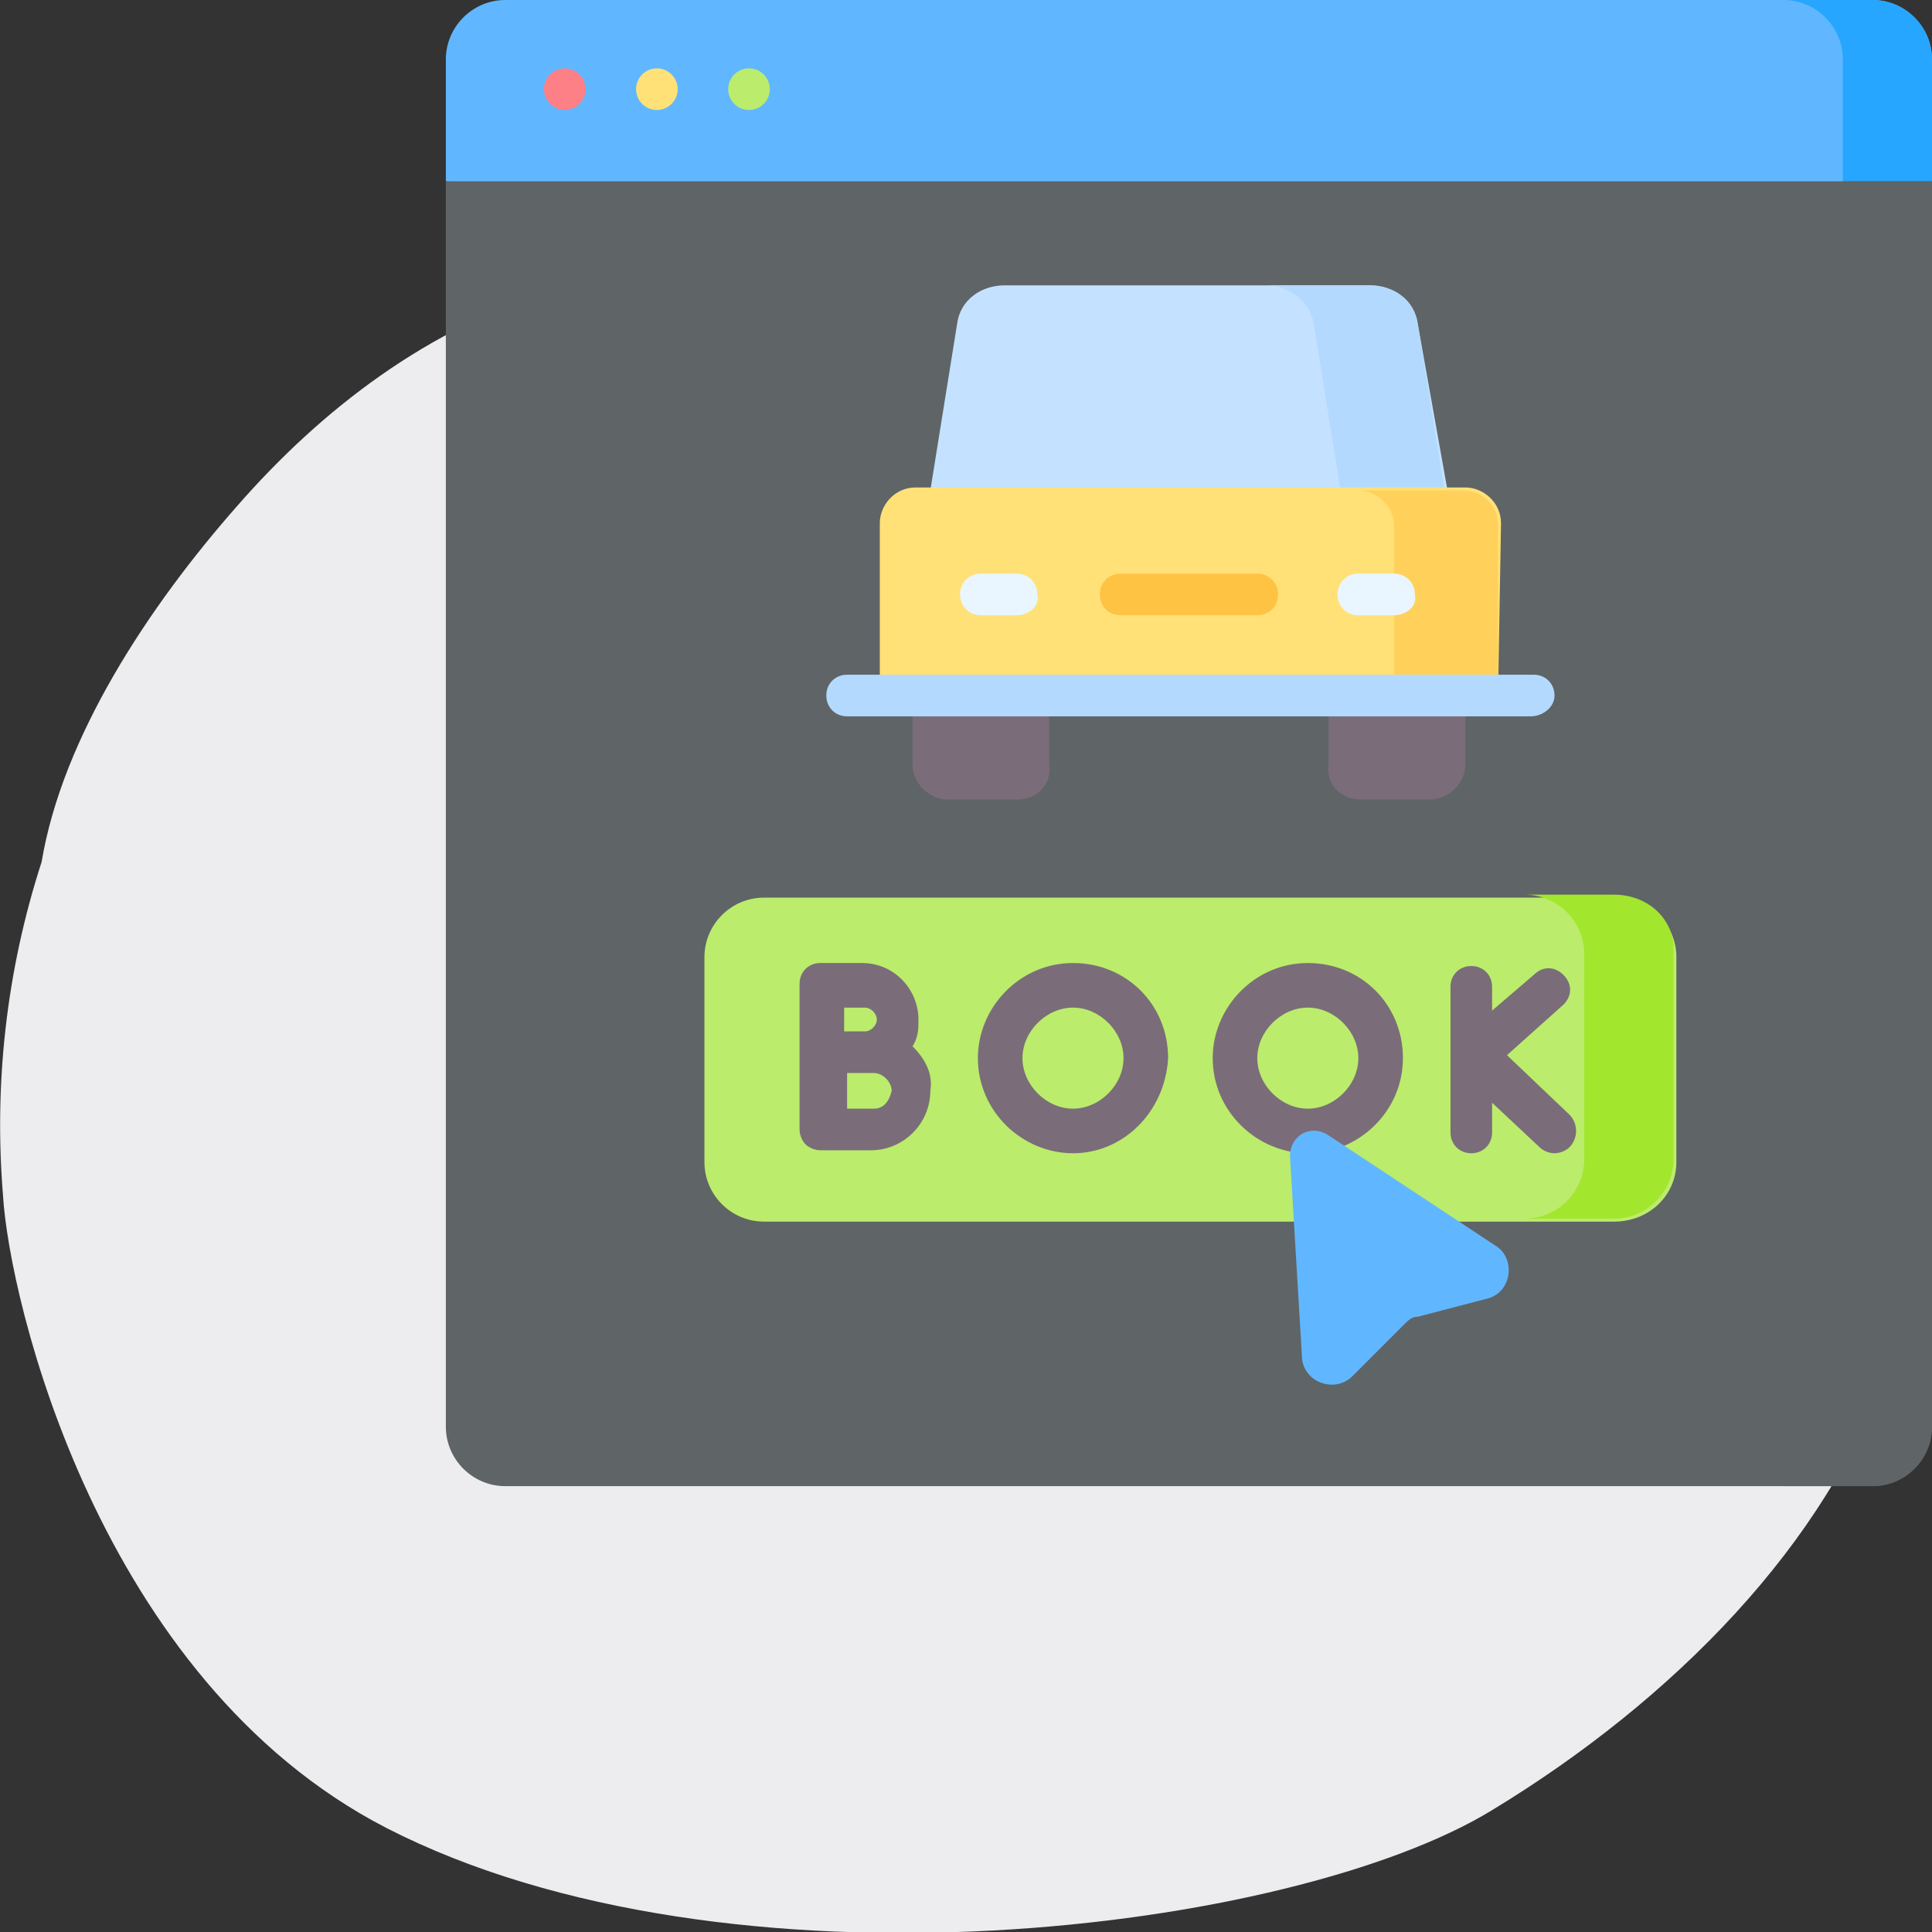
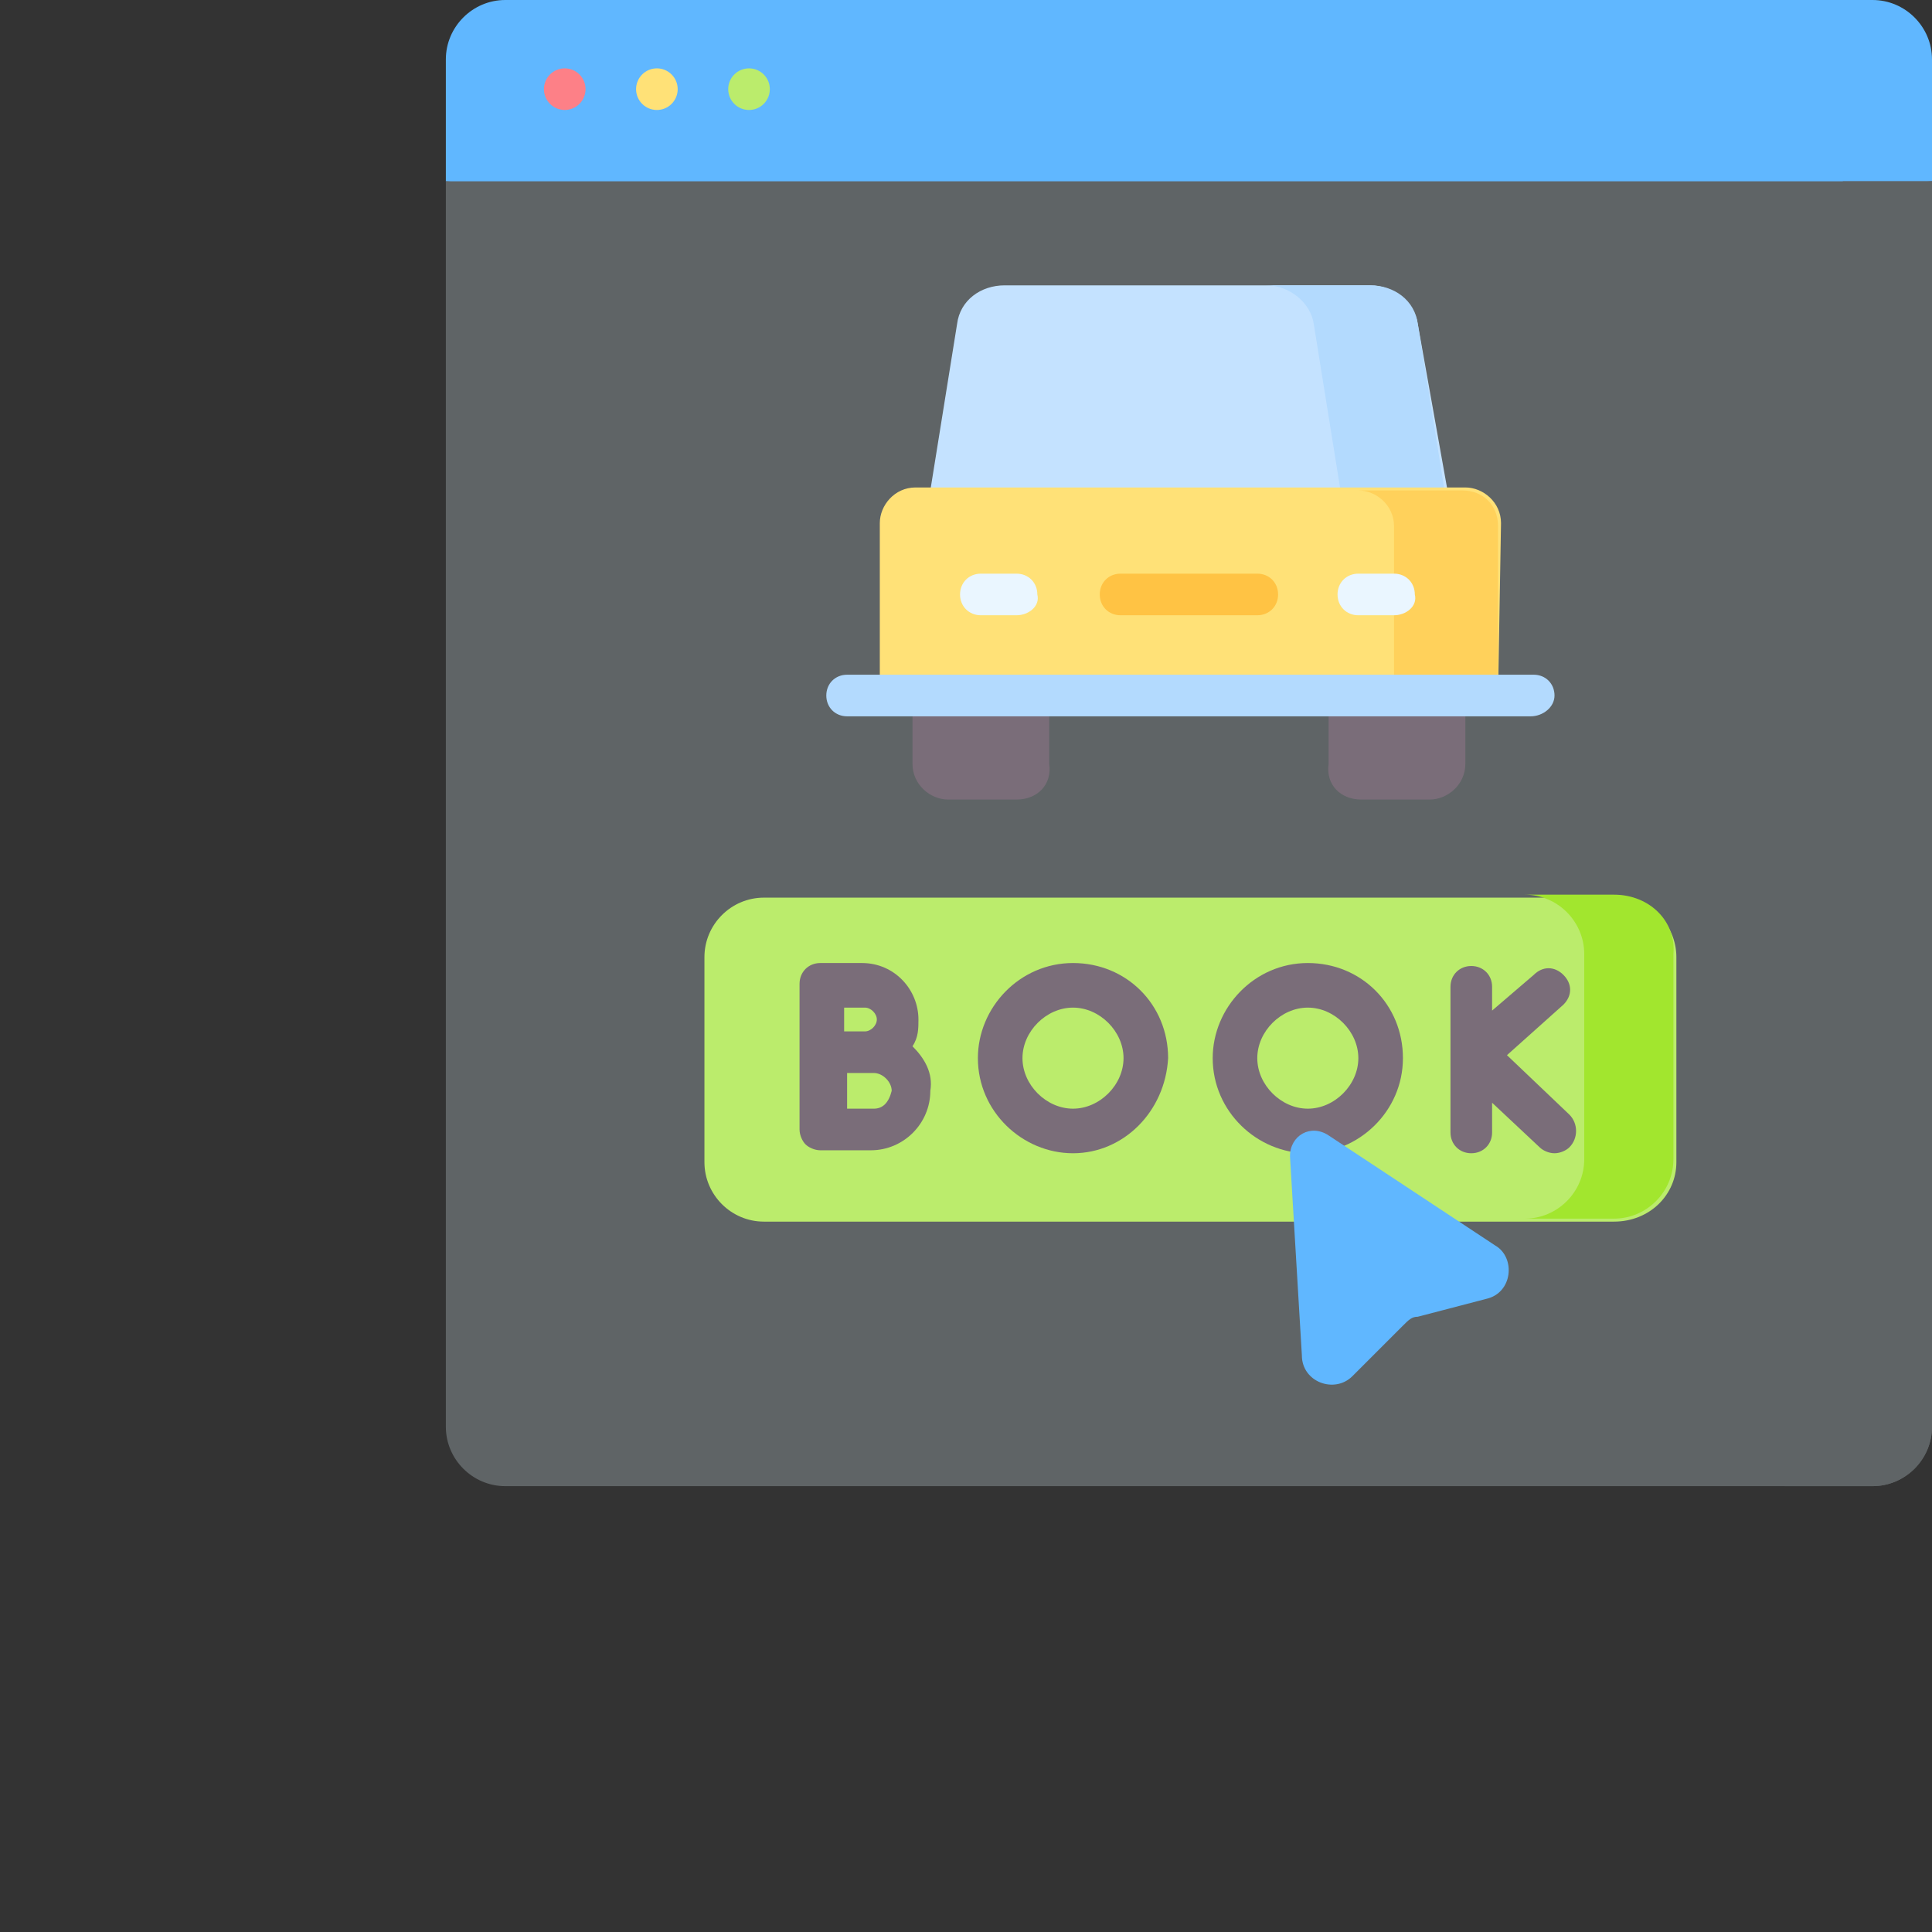
<svg xmlns="http://www.w3.org/2000/svg" version="1.1" id="Capa_1" x="0px" y="0px" width="65px" height="65px" viewBox="0 0 65 65" style="enable-background:new 0 0 65 65;" xml:space="preserve">
  <rect x="0" y="0" width="65" height="65" fill="#333333" stroke="none" />
  <style type="text/css">
	.st0{fill:#EDEDEF;}
	.st1{fill:#60B7FF;}
	.st2{fill:#26A6FE;}
	.st3{fill:#5F6466;}
	.st4{fill:#BBEC6C;}
	.st5{fill:#A2E62E;}
	.st6{fill:#7A6D79;}
	.st7{fill:#C4E2FF;}
	.st8{fill:#B3DAFE;}
	.st9{fill:#FFE177;}
	.st10{fill:#FFD15B;}
	.st11{fill:#FFC344;}
	.st12{fill:#EAF6FF;}
	.st13{fill:#FD8087;}
</style>
-   <path class="st0" d="M50.2,60.9c6.1-3.7,11.3-9,13.3-14.9c2.2-6.5-1.5-11.9-8.1-13.9c-2.9-0.9-6.3-1-9.3-1.7  c-3.3-0.8-4.7-2.7-5.5-5.5c-1.7-6.1-4-12.2-11.1-14.8c-3.1-1.2-7-1.5-10.7-0.4C14.4,11,10.8,13.8,8,17c-3,3.4-5.9,7.8-6.6,12  c-1.2,3.7-1.6,7.5-1.3,11.2C0.3,43.7,3.3,56.5,13,61.5C24.5,67.4,43.5,65,50.2,60.9z" />
  <g>
    <path class="st1" d="M65,6.1L40,7.6L15,6.1V2c0-1.1,0.9-2,2-2H63c1.1,0,2,0.9,2,2V6.1z" />
  </g>
  <g>
-     <path class="st2" d="M63,0h-3c1.1,0,2,0.9,2,2v6.6l3-2.5V2C65,0.9,64.1,0,63,0z" />
-   </g>
+     </g>
  <g>
    <path class="st3" d="M63,50H17c-1.1,0-2-0.9-2-2V6.1h50V48C65,49.1,64.1,50,63,50z" />
  </g>
  <g>
    <path class="st3" d="M62,6.1V48c0,1.1-0.9,2-2,2h3c1.1,0,2-0.9,2-2V6.1L62,6.1z" />
  </g>
  <g>
    <g>
      <g>
        <g>
          <path class="st4" d="M54.3,41.1H25.7c-1.1,0-2-0.9-2-2v-6.9c0-1.1,0.9-2,2-2h28.7c1.1,0,2,0.9,2,2v6.9      C56.4,40.2,55.5,41.1,54.3,41.1z" />
        </g>
        <g>
          <path class="st5" d="M54.3,30.1h-3c1.1,0,2,0.9,2,2v6.9c0,1.1-0.9,2-2,2h3c1.1,0,2-0.9,2-2v-6.9C56.4,31,55.5,30.1,54.3,30.1      L54.3,30.1z" />
        </g>
      </g>
    </g>
  </g>
  <g>
    <path class="st6" d="M30.7,35.2c0.2-0.3,0.2-0.6,0.2-0.9c0-1-0.8-1.9-1.9-1.9h-1.4c-0.4,0-0.7,0.3-0.7,0.7v4.9   c0,0.2,0.1,0.4,0.2,0.5c0.1,0.1,0.3,0.2,0.5,0.2h0c0,0,1.3,0,1.7,0c1.1,0,2-0.9,2-2C31.4,36.1,31.1,35.6,30.7,35.2L30.7,35.2z    M29.1,33.9c0.2,0,0.4,0.2,0.4,0.4s-0.2,0.4-0.4,0.4c-0.1,0-0.7,0-0.7,0v-0.8L29.1,33.9L29.1,33.9z M29.4,37.3c-0.2,0-0.6,0-0.9,0   v-1.2c0.1,0,0.9,0,0.9,0c0.3,0,0.6,0.3,0.6,0.6C29.9,37.1,29.7,37.3,29.4,37.3L29.4,37.3z" />
    <g>
      <path class="st6" d="M36.1,38.8c-1.7,0-3.2-1.4-3.2-3.2c0-1.7,1.4-3.2,3.2-3.2s3.2,1.4,3.2,3.2C39.2,37.4,37.8,38.8,36.1,38.8z     M36.1,33.9c-0.9,0-1.7,0.8-1.7,1.7c0,0.9,0.8,1.7,1.7,1.7c0.9,0,1.7-0.8,1.7-1.7S37,33.9,36.1,33.9z" />
    </g>
    <path class="st6" d="M52.8,37.5l-2.1-2l1.9-1.7c0.3-0.3,0.3-0.7,0-1c-0.3-0.3-0.7-0.3-1,0L50.2,34v-0.8c0-0.4-0.3-0.7-0.7-0.7   s-0.7,0.3-0.7,0.7v4.9c0,0.4,0.3,0.7,0.7,0.7s0.7-0.3,0.7-0.7v-1l1.6,1.5c0.1,0.1,0.3,0.2,0.5,0.2c0.2,0,0.4-0.1,0.5-0.2   C53.1,38.3,53.1,37.8,52.8,37.5L52.8,37.5z" />
    <g>
      <path class="st6" d="M44,38.8c-1.7,0-3.2-1.4-3.2-3.2c0-1.7,1.4-3.2,3.2-3.2s3.2,1.4,3.2,3.2C47.2,37.4,45.7,38.8,44,38.8z     M44,33.9c-0.9,0-1.7,0.8-1.7,1.7c0,0.9,0.8,1.7,1.7,1.7s1.7-0.8,1.7-1.7S44.9,33.9,44,33.9z" />
    </g>
  </g>
  <g>
    <g>
      <g>
        <path class="st7" d="M48.7,16.5l-8.7,1l-8.7-1l0.9-5.6c0.1-0.8,0.8-1.3,1.6-1.3h12.3c0.8,0,1.5,0.6,1.6,1.3L48.7,16.5z" />
      </g>
    </g>
    <g>
      <g>
        <path class="st8" d="M47.7,10.9c-0.1-0.8-0.8-1.3-1.6-1.3h-3.5c0.8,0,1.5,0.6,1.6,1.3l0.9,5.6l1.5,0.5l2-0.5L47.7,10.9z" />
      </g>
    </g>
    <g>
      <g>
        <path class="st9" d="M50.4,23.4H29.6v-5.8c0-0.6,0.5-1.2,1.2-1.2h18.5c0.6,0,1.2,0.5,1.2,1.2L50.4,23.4z" />
      </g>
    </g>
    <g>
      <g>
        <path class="st10" d="M49.2,16.5h-3.5c0.6,0,1.2,0.5,1.2,1.2v5.8h3.5v-5.8C50.4,17,49.9,16.5,49.2,16.5z" />
      </g>
    </g>
    <g>
      <g>
        <path class="st6" d="M34.2,26.9h-2.3c-0.6,0-1.2-0.5-1.2-1.2v-2.3h4.6v2.3C35.4,26.4,34.9,26.9,34.2,26.9L34.2,26.9z" />
      </g>
    </g>
    <g>
      <g>
        <path class="st6" d="M45.8,26.9h2.3c0.6,0,1.2-0.5,1.2-1.2v-2.3h-4.6v2.3C44.6,26.4,45.1,26.9,45.8,26.9z" />
      </g>
    </g>
  </g>
  <g>
    <g>
      <path class="st11" d="M42.3,20.7h-4.6c-0.4,0-0.7-0.3-0.7-0.7c0-0.4,0.3-0.7,0.7-0.7h4.6c0.4,0,0.7,0.3,0.7,0.7    C43,20.4,42.7,20.7,42.3,20.7z" />
    </g>
  </g>
  <g>
    <g>
      <path class="st12" d="M34.2,20.7h-1.2c-0.4,0-0.7-0.3-0.7-0.7c0-0.4,0.3-0.7,0.7-0.7h1.2c0.4,0,0.7,0.3,0.7,0.7    C35,20.4,34.6,20.7,34.2,20.7z" />
    </g>
  </g>
  <g>
    <g>
      <path class="st12" d="M46.9,20.7h-1.2c-0.4,0-0.7-0.3-0.7-0.7c0-0.4,0.3-0.7,0.7-0.7h1.2c0.4,0,0.7,0.3,0.7,0.7    C47.7,20.4,47.3,20.7,46.9,20.7z" />
    </g>
  </g>
  <g>
    <g>
      <path class="st8" d="M51.5,24.1H28.5c-0.4,0-0.7-0.3-0.7-0.7c0-0.4,0.3-0.7,0.7-0.7h23.1c0.4,0,0.7,0.3,0.7,0.7    C52.3,23.8,51.9,24.1,51.5,24.1z" />
    </g>
  </g>
  <g>
    <circle class="st13" cx="19" cy="3" r="0.7" />
  </g>
  <g>
    <circle class="st9" cx="22.1" cy="3" r="0.7" />
  </g>
  <g>
    <circle class="st4" cx="25.2" cy="3" r="0.7" />
  </g>
  <g>
    <g>
      <path class="st1" d="M50,43.7l-2.3,0.6c-0.2,0-0.3,0.1-0.5,0.3l-1.7,1.7c-0.6,0.6-1.7,0.2-1.7-0.7l-0.4-6.7c0-0.7,0.7-1.1,1.3-0.7    l5.6,3.7C51,42.3,50.9,43.5,50,43.7L50,43.7z" />
    </g>
  </g>
</svg>